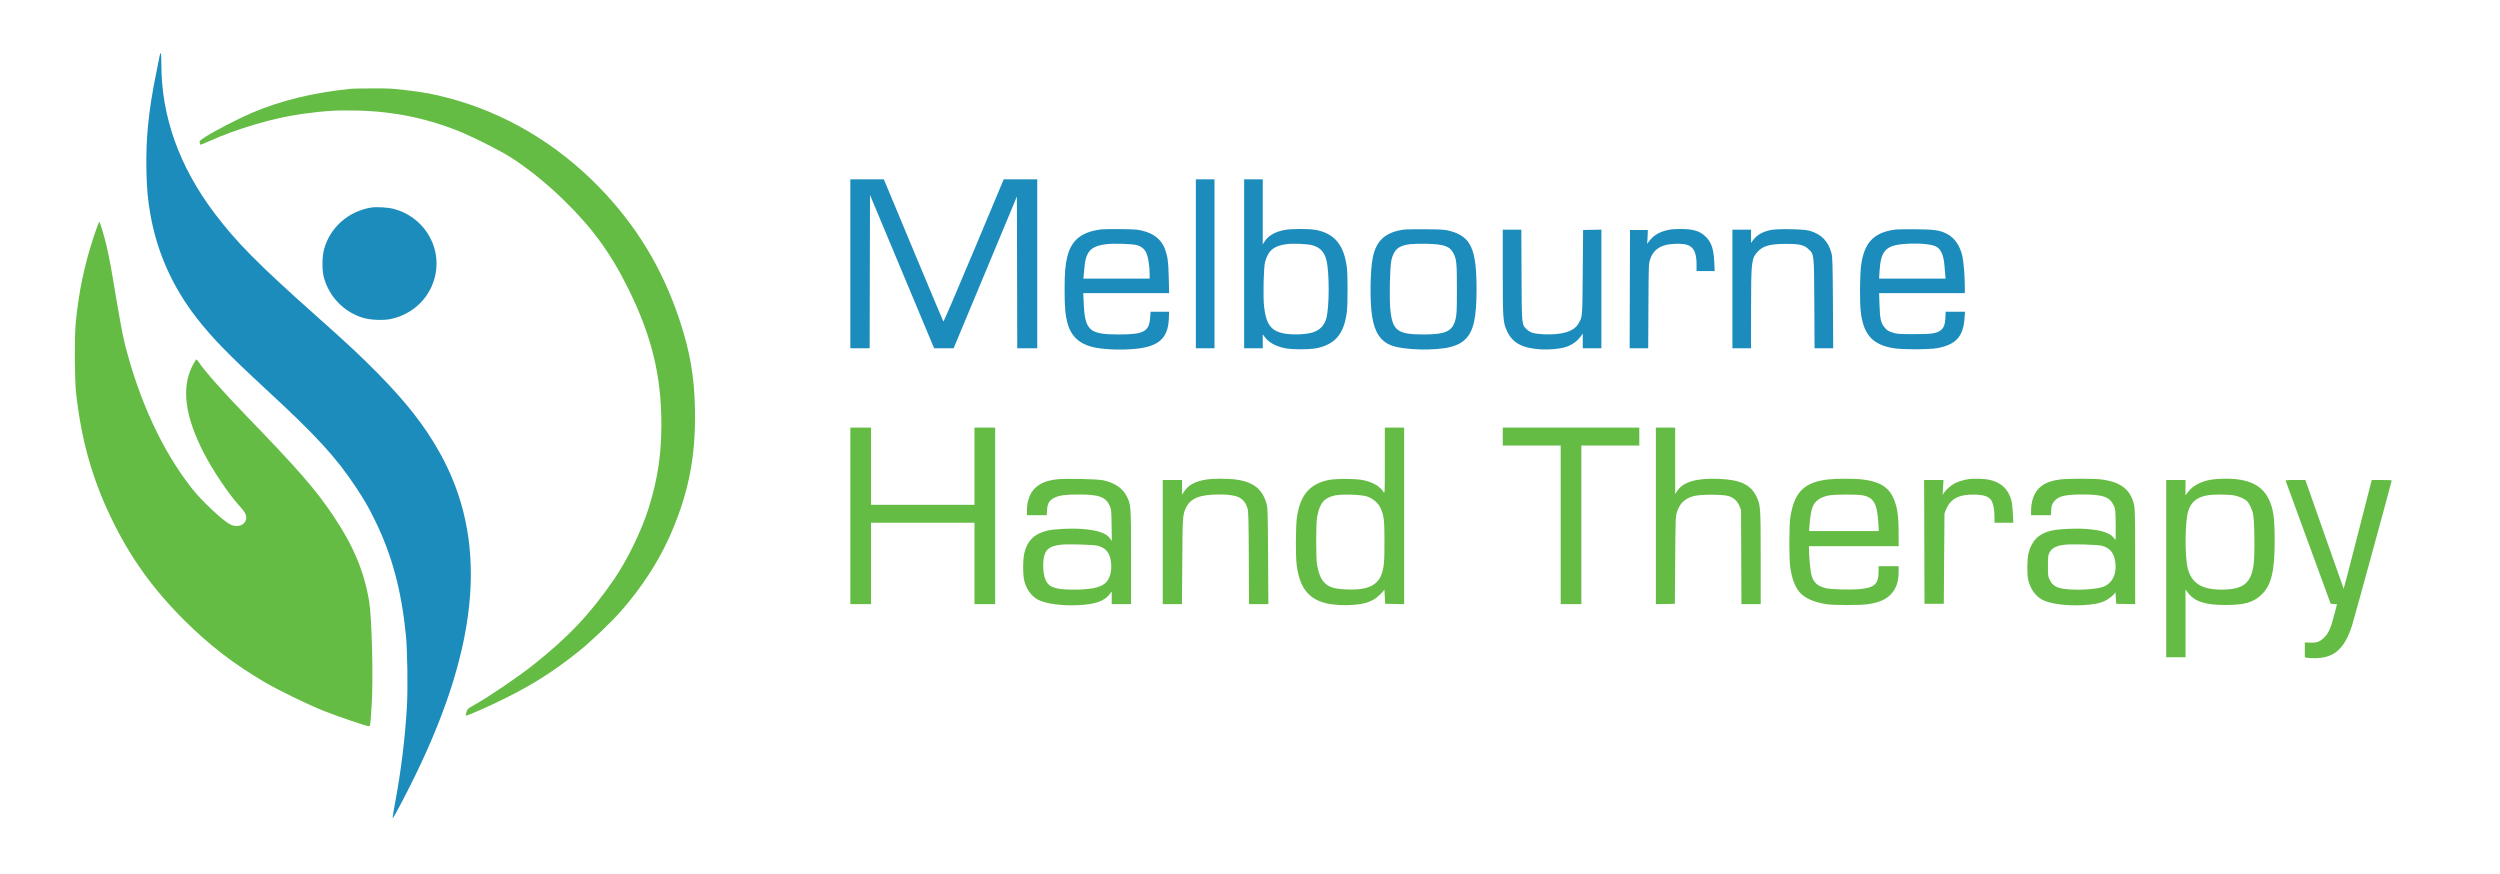
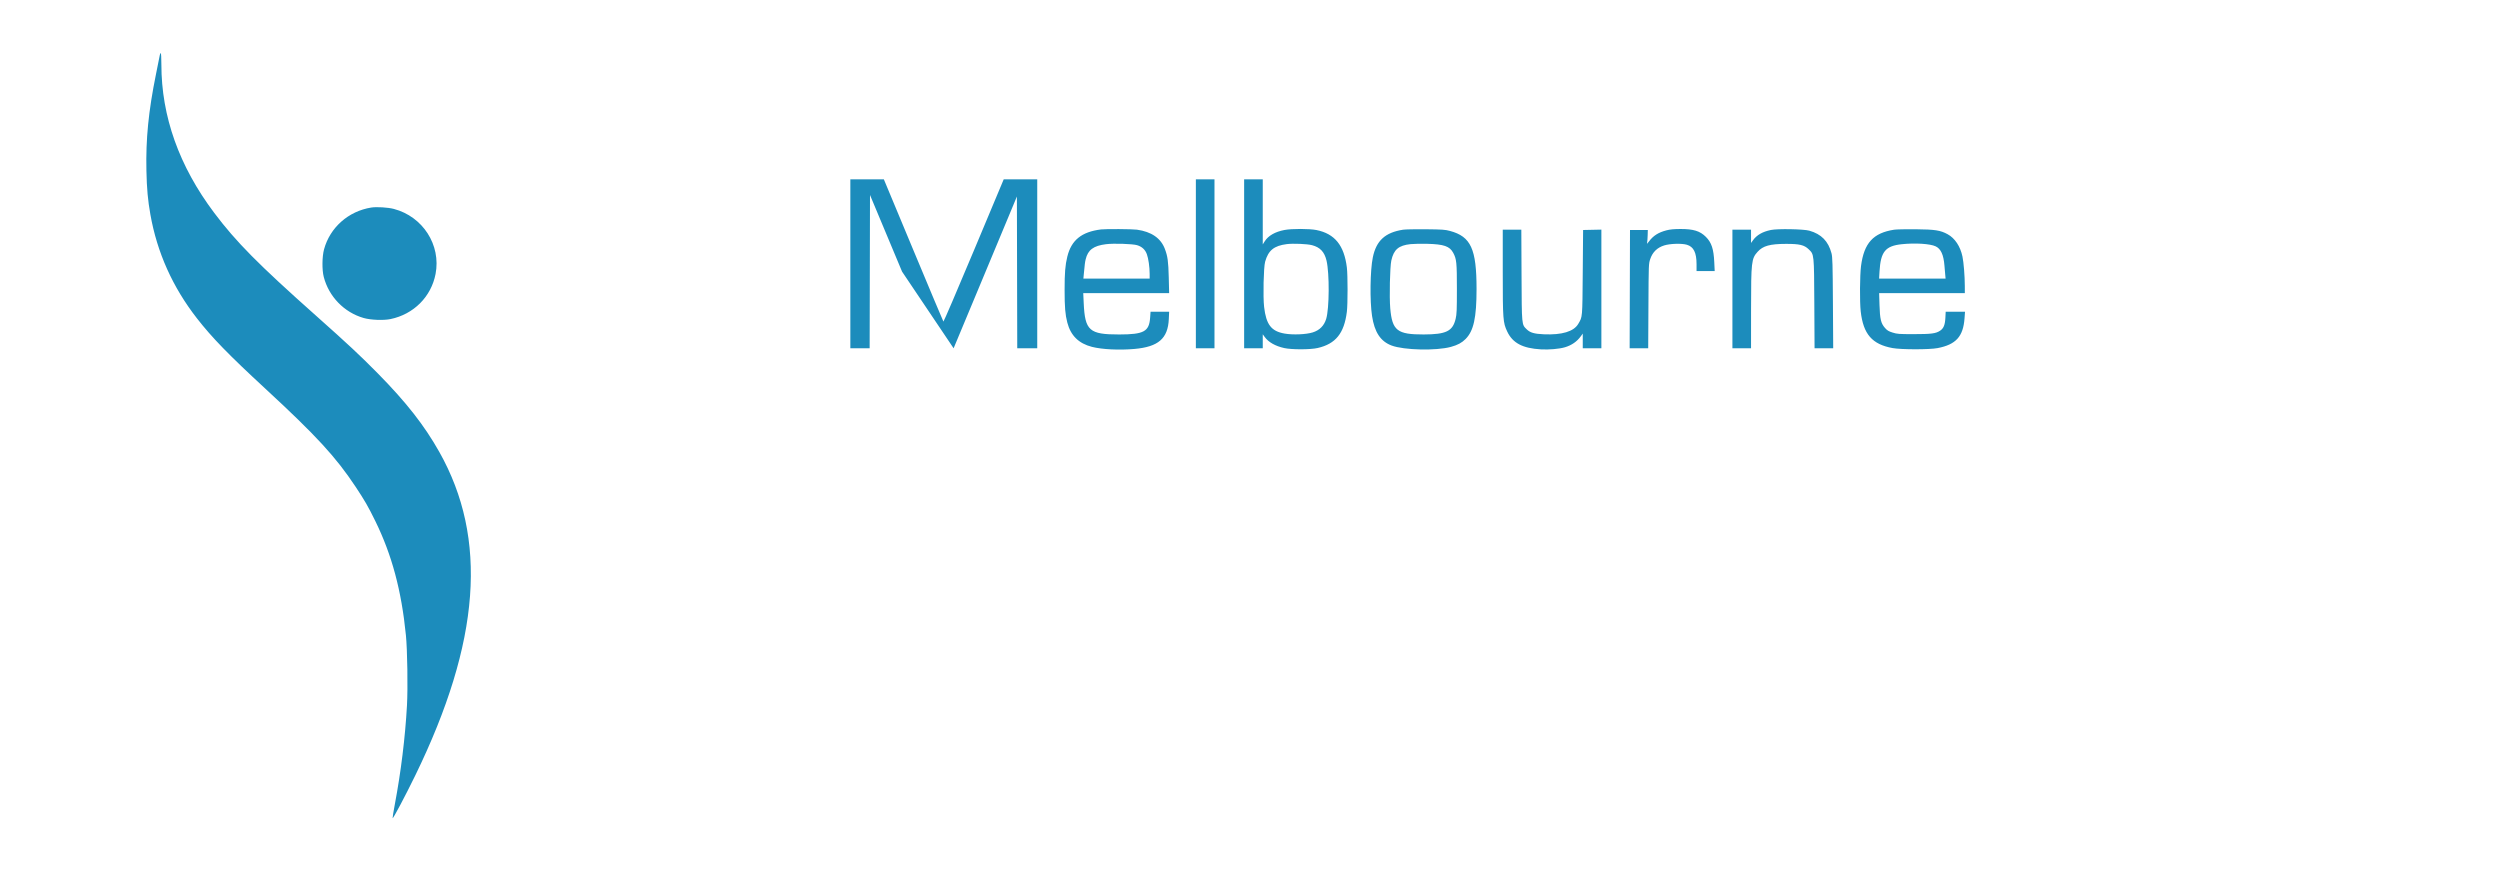
<svg xmlns="http://www.w3.org/2000/svg" width="3625" height="1268" viewBox="0 0 3625 1268" version="1.1">
-   <path d="M 231.743 79.750 C 231.477 81.263, 228.979 93.750, 226.191 107.500 C 215.306 161.185, 211.306 201.520, 212.306 247.500 C 212.878 273.816, 214.352 290.110, 218.051 311 C 227.815 366.147, 250.297 416.313, 285.496 461.500 C 307.446 489.678, 331.326 514.232, 385 563.813 C 458.548 631.752, 486.883 662.538, 515.409 705.500 C 528.914 725.839, 533.746 734.234, 544.153 755.435 C 568.254 804.534, 582.108 856.181, 588.565 921 C 590.698 942.417, 591.533 997.612, 590.107 1023 C 587.479 1069.795, 581.414 1119.079, 572.397 1166.893 C 570.490 1177.010, 569.089 1185.766, 569.284 1186.352 C 569.771 1187.813, 587.724 1153.969, 602.005 1124.669 C 696.623 930.540, 707.779 781.011, 637.021 655.344 C 615.389 616.925, 589.057 583.278, 548.029 541.631 C 522.595 515.814, 504.551 498.959, 458.500 458.002 C 374.361 383.171, 342.348 350.829, 310.518 308.500 C 259.743 240.976, 234 168.654, 234 93.528 C 234 84.438, 233.601 77, 233.113 77 C 232.626 77, 232.009 78.237, 231.743 79.750 M 1233 382.500 L 1233 505 1246.996 505 L 1260.991 505 1261.246 393.863 L 1261.500 282.727 1308 393.860 L 1354.500 504.994 1368.616 504.997 L 1382.732 505 1417.273 422.250 C 1436.270 376.737, 1456.918 327.218, 1463.156 312.206 L 1474.500 284.911 1474.754 394.956 L 1475.009 505 1489.504 505 L 1504 505 1504 382.500 L 1504 260 1479.701 260 L 1455.402 260 1412.027 363.527 C 1388.172 420.466, 1368.337 466.704, 1367.950 466.277 C 1367.563 465.849, 1347.969 419.263, 1324.408 362.750 L 1281.570 260 1257.285 260 L 1233 260 1233 382.500 M 1734 382.500 L 1734 505 1747.500 505 L 1761 505 1761 382.500 L 1761 260 1747.500 260 L 1734 260 1734 382.500 M 1804 382.500 L 1804 505 1817.500 505 L 1831 505 1831 494.850 L 1831 484.700 1833.826 488.600 C 1839.360 496.237, 1849.204 501.827, 1862.172 504.697 C 1872.946 507.081, 1899.903 507.042, 1910.500 504.627 C 1936.696 498.656, 1949.071 483.322, 1952.950 452.026 C 1954.301 441.127, 1954.310 398.984, 1952.964 387.974 C 1949.018 355.699, 1935.394 338.914, 1908.792 333.553 C 1898.683 331.516, 1872.948 331.470, 1862.494 333.470 C 1848.913 336.068, 1839.039 341.716, 1833.895 349.827 L 1831 354.392 1831 307.196 L 1831 260 1817.500 260 L 1804 260 1804 382.500 M 538.315 300.939 C 505.195 306.219, 478.442 329.911, 469.864 361.558 C 467 372.122, 466.793 391.262, 469.431 401.500 C 476.782 430.021, 499.001 452.942, 527.171 461.062 C 537.462 464.028, 555.941 464.780, 566.234 462.651 C 599.877 455.692, 625.230 430.288, 631.591 397.162 C 639.636 355.261, 613.098 313.979, 571.015 302.932 C 562.523 300.702, 546.084 299.701, 538.315 300.939 M 1596.500 332.674 C 1568.307 336.192, 1553.476 348.150, 1547.601 372.102 C 1544.565 384.476, 1543.672 395.484, 1543.676 420.500 C 1543.680 445.241, 1544.581 456.111, 1547.587 467.693 C 1552.482 486.553, 1564.134 498.047, 1583.335 502.958 C 1597.975 506.702, 1622.887 507.919, 1645 505.969 C 1679.605 502.918, 1693.476 490.871, 1694.764 462.750 L 1695.257 452 1681.777 452 L 1668.297 452 1667.690 460.598 C 1666.265 480.796, 1658.649 484.935, 1622.822 484.980 C 1579.536 485.035, 1573.241 479.501, 1571.391 439.769 L 1570.703 425 1632.979 425 L 1695.255 425 1694.693 402.250 C 1694.117 378.890, 1693.146 371.773, 1689.060 360.929 C 1683.183 345.332, 1669.544 335.945, 1648.500 333.014 C 1641.948 332.102, 1603.121 331.848, 1596.500 332.674 M 2034.539 333.061 C 2008.510 337.077, 1995.606 348.869, 1990.585 373.227 C 1986.703 392.059, 1986.116 435.991, 1989.452 458.074 C 1993.022 481.705, 2001.781 494.974, 2017.795 501.010 C 2035.709 507.762, 2082.746 508.823, 2103.929 502.952 C 2113.747 500.232, 2119.622 497.069, 2125.109 491.550 C 2136.821 479.769, 2141 460.690, 2141 419 C 2141 360.941, 2132.819 343.064, 2102.500 334.869 C 2095.392 332.948, 2091.489 332.676, 2067.500 332.424 C 2052.650 332.269, 2037.818 332.555, 2034.539 333.061 M 2416.347 333.985 C 2404.420 337.112, 2397.129 341.807, 2390.698 350.500 C 2388.253 353.805, 2387.838 354.065, 2388.311 352 C 2388.625 350.625, 2388.982 345.900, 2389.102 341.500 L 2389.322 333.500 2376.411 333.500 L 2363.500 333.500 2363.244 419.250 L 2362.989 505 2376.445 505 L 2389.901 505 2390.222 443.750 C 2390.542 382.787, 2390.554 382.468, 2392.859 375.597 C 2396.217 365.586, 2402.990 358.987, 2413.115 355.857 C 2421.721 353.197, 2438.500 352.696, 2445.940 354.878 C 2455.776 357.761, 2460 366.265, 2460 383.182 L 2460 393 2473.151 393 L 2486.302 393 2485.699 380.250 C 2484.786 360.921, 2481.724 351.672, 2473.526 343.474 C 2464.965 334.913, 2455.398 331.974, 2436.356 332.055 C 2427.144 332.095, 2421.472 332.642, 2416.347 333.985 M 2567.813 333.465 C 2555.680 335.979, 2547.393 340.713, 2541.932 348.253 L 2539 352.300 2539 342.650 L 2539 333 2525.500 333 L 2512 333 2512 419 L 2512 505 2525.500 505 L 2539 505 2539.035 448.250 C 2539.077 379.314, 2539.571 375.015, 2548.585 365.038 C 2556.315 356.482, 2566.319 353.692, 2589.500 353.630 C 2609.319 353.577, 2616.063 355.168, 2622.567 361.429 C 2630.528 369.094, 2630.375 367.614, 2630.765 440.750 L 2631.108 505 2644.624 505 L 2658.140 505 2657.735 439.250 C 2657.383 382.086, 2657.113 372.681, 2655.672 367.231 C 2651.039 349.711, 2640.922 339.410, 2623.500 334.473 C 2615.235 332.131, 2577.547 331.449, 2567.813 333.465 M 2746.539 333.064 C 2716.200 337.729, 2702.871 352.317, 2698.503 385.639 C 2696.750 399.009, 2696.474 437.691, 2698.032 451.500 C 2701.760 484.526, 2714.491 499.215, 2744.132 504.690 C 2756.694 507.010, 2797.531 507.044, 2809.500 504.744 C 2836.090 499.634, 2846.632 487.998, 2848.568 461.618 L 2849.274 452 2835.259 452 L 2821.245 452 2820.809 460.750 C 2820.291 471.147, 2818.235 476.157, 2813.094 479.551 C 2806.878 483.654, 2800.363 484.500, 2775 484.500 C 2753.404 484.500, 2750.919 484.317, 2744.331 482.246 C 2738.450 480.396, 2736.457 479.190, 2733.228 475.522 C 2727.351 468.845, 2725.896 462.762, 2725.273 442.250 L 2724.748 425 2786.874 425 L 2849 425 2848.971 414.750 C 2848.930 400.265, 2847.368 380.638, 2845.572 372.023 C 2842.502 357.299, 2834.578 345.354, 2824.099 339.650 C 2813.529 333.897, 2805.996 332.716, 2778 332.419 C 2763.975 332.270, 2749.818 332.560, 2746.539 333.064 M 2179 394.369 C 2179 463.200, 2179.339 467.733, 2185.460 480.706 C 2193.336 497.400, 2207.712 505.023, 2234.251 506.577 C 2246.030 507.267, 2260.889 505.979, 2269.093 503.557 C 2278.788 500.695, 2286.584 495.304, 2292.172 487.600 L 2295 483.700 2295 494.350 L 2295 505 2308.500 505 L 2322 505 2322 418.971 L 2322 332.942 2308.750 333.221 L 2295.500 333.500 2294.984 395 C 2294.421 462.156, 2294.696 459.017, 2288.444 469.685 C 2281.984 480.708, 2264.811 485.880, 2238.510 484.723 C 2224.623 484.113, 2218.751 482.403, 2213.703 477.500 C 2206.399 470.407, 2206.575 472.251, 2206.228 398.750 L 2205.919 333 2192.459 333 L 2179 333 2179 394.369 M 1603.737 354.076 C 1585.555 356.329, 1577.478 362.329, 1574.224 376 C 1573.210 380.259, 1572.889 382.811, 1571.487 397.750 L 1570.901 404 1618.950 404 L 1667 404 1667 397.224 C 1667 387.257, 1665.200 374.610, 1662.911 368.491 C 1660.434 361.872, 1655.796 357.615, 1648.764 355.509 C 1642.263 353.563, 1614.909 352.692, 1603.737 354.076 M 1865.760 353.977 C 1847.280 356.324, 1839.007 363.080, 1834.417 379.575 C 1832.201 387.537, 1831.244 430.310, 1832.952 445.007 C 1835.935 470.663, 1843.336 480.310, 1862.621 483.679 C 1874.781 485.804, 1893.841 485.010, 1903.500 481.977 C 1913.380 478.875, 1919.903 472.339, 1922.939 462.500 C 1927.547 447.568, 1927.858 396.481, 1923.455 377.855 C 1920.489 365.307, 1914.165 358.567, 1902.500 355.522 C 1895.288 353.639, 1875.104 352.790, 1865.760 353.977 M 2045.303 353.992 C 2027.967 355.826, 2020.898 361.870, 2017.395 377.856 C 2015.393 386.993, 2014.424 430.684, 2015.860 447.084 C 2018.689 479.384, 2025.948 485.059, 2064.322 484.969 C 2097.010 484.893, 2106.456 480.249, 2110.700 462.169 C 2112.256 455.541, 2112.500 449.680, 2112.500 419 C 2112.500 380.539, 2111.995 375.577, 2107.163 366.608 C 2102.006 357.036, 2093.700 354.152, 2069.500 353.534 C 2060.700 353.309, 2049.811 353.515, 2045.303 353.992 M 2757.614 354.098 C 2733.747 356.615, 2726.961 364.939, 2725.292 393.750 L 2724.699 404 2772.899 404 L 2821.099 404 2820.576 398.250 C 2820.289 395.087, 2819.788 389.221, 2819.463 385.214 C 2818.171 369.285, 2814.269 360.757, 2806.630 357.166 C 2798.676 353.427, 2776.898 352.064, 2757.614 354.098" stroke="none" fill="#1c8cbc" fill-rule="evenodd" />
-   <path d="M 510 128.664 C 455.102 134.054, 407.424 145.610, 364.607 163.904 C 347.094 171.385, 310.785 190.045, 299.680 197.269 C 289.629 203.808, 288.907 204.492, 289.512 206.902 C 289.870 208.329, 290.337 209.670, 290.549 209.883 C 290.762 210.095, 296.013 207.986, 302.218 205.195 C 344.422 186.212, 397.165 170.779, 439.644 164.983 C 471.225 160.674, 487.945 159.669, 517.500 160.303 C 572.376 161.479, 623.367 172.303, 672.500 193.205 C 690.493 200.860, 725.563 218.762, 738.801 227.051 C 763.512 242.521, 791.087 264.553, 816.160 288.859 C 858.577 329.978, 885.768 367.245, 911.477 419.500 C 945.242 488.126, 959 545.015, 959 616 C 959 659.454, 953.446 695.737, 940.477 737 C 930.294 769.400, 909.728 811.742, 890.692 839.500 C 856.157 889.856, 825.141 922.803, 773.773 963.695 C 751.749 981.227, 707.999 1010.958, 687.779 1022.132 C 678.498 1027.261, 677.993 1027.714, 676.431 1032.315 C 675.532 1034.963, 675.004 1037.337, 675.257 1037.590 C 676.319 1038.652, 705.492 1025.871, 732.500 1012.511 C 772.625 992.663, 803.227 973.148, 839 944.596 C 857.247 930.033, 886.823 901.804, 901.440 885 C 929.926 852.252, 953.280 816.628, 969.397 781.338 C 997.688 719.389, 1009.102 663.421, 1007.707 593.500 C 1006.747 545.414, 1000.465 509.263, 985.029 463 C 960.343 389.011, 922.511 326.655, 868.860 271.520 C 807.011 207.961, 731.474 163.346, 649.500 141.958 C 626.795 136.034, 616.713 134.152, 590.500 130.945 C 568.952 128.308, 563.793 128.024, 540 128.164 C 525.425 128.250, 511.925 128.475, 510 128.664 M 136.212 342.167 C 122.234 384.637, 114.249 422.708, 109.820 468 C 107.810 488.553, 108.116 550.281, 110.325 570 C 118.014 638.626, 133.849 694.651, 161.921 752.556 C 188.900 808.205, 221.178 853.305, 266.430 898.580 C 302.623 934.791, 338.874 962.783, 383.500 988.978 C 403.859 1000.929, 446.435 1021.632, 469.500 1030.797 C 489.722 1038.833, 531.418 1053, 534.845 1053 C 536.970 1053, 537.123 1051.793, 539.084 1019.500 C 541.306 982.915, 539.127 895.696, 535.424 873 C 528.227 828.880, 512.690 791.669, 483.040 747.542 C 457.759 709.919, 432.123 680.449, 358.061 603.871 C 322.013 566.597, 296.222 537.454, 287.613 524.263 C 286.451 522.483, 285.050 521.156, 284.500 521.315 C 283.950 521.473, 281.343 525.890, 278.707 531.130 C 262.863 562.625, 268.354 603.988, 295.350 656.500 C 308.384 681.855, 331.634 716.484, 346.710 733 C 354.672 741.721, 357 745.695, 357 750.563 C 357 760.964, 344.715 766.041, 333.535 760.259 C 322.749 754.682, 293.059 726.831, 278.891 709 C 235.780 654.741, 201.031 579.677, 180.493 496.442 C 177.927 486.045, 173.081 460.382, 169.069 435.942 C 161.435 389.441, 158.336 372.675, 154.015 354.500 C 150.943 341.580, 145.293 323.023, 144.017 321.667 C 143.586 321.209, 140.074 330.434, 136.212 342.167 M 1233 748 L 1233 876 1248 876 L 1263 876 1263 817 L 1263 758 1338 758 L 1413 758 1413 817 L 1413 876 1428 876 L 1443 876 1443 748 L 1443 620 1428 620 L 1413 620 1413 676 L 1413 732 1338 732 L 1263 732 1263 676 L 1263 620 1248 620 L 1233 620 1233 748 M 2007.996 668.250 C 2007.993 715.493, 2007.954 716.437, 2006.156 713.500 C 2001.200 705.405, 1991.606 699.673, 1977.500 696.379 C 1966.628 693.840, 1936.119 693.786, 1925 696.286 C 1898.334 702.281, 1884.740 718.976, 1880.447 751 C 1878.735 763.769, 1878.525 805.581, 1880.109 818.500 C 1884.116 851.205, 1896.618 867.996, 1921.767 874.454 C 1932.403 877.185, 1948.790 878.249, 1962.337 877.089 C 1976.086 875.911, 1982.916 874.177, 1991.303 869.737 C 1996.684 866.888, 2006.744 857.352, 2007.198 854.669 C 2007.306 854.026, 2007.644 858.450, 2007.948 864.500 L 2008.500 875.500 2022.250 875.778 L 2036 876.056 2036 748.028 L 2036 620 2022 620 L 2008 620 2007.996 668.250 M 2179 633 L 2179 646 2221 646 L 2263 646 2263 761 L 2263 876 2278 876 L 2293 876 2293 761 L 2293 646 2335 646 L 2377 646 2377 633 L 2377 620 2278 620 L 2179 620 2179 633 M 2401 748.028 L 2401 876.056 2414.750 875.778 L 2428.500 875.500 2429.023 812 C 2429.539 749.466, 2429.581 748.398, 2431.801 741.792 C 2435.924 729.520, 2443.177 722.776, 2456 719.292 C 2465.461 716.722, 2497.978 716.720, 2506.291 719.290 C 2513.884 721.637, 2519.267 726.553, 2522.207 733.828 L 2524.500 739.500 2524.789 807.750 L 2525.078 876 2539.039 876 L 2553 876 2553 809.088 C 2553 735.673, 2552.793 732.567, 2547.102 720.404 C 2538.851 702.773, 2523.487 695.503, 2492 694.332 C 2459.842 693.135, 2440.681 698.708, 2432.025 711.776 L 2429 716.343 2429 668.171 L 2429 620 2415 620 L 2401 620 2401 748.028 M 1532.021 695.065 C 1517.450 696.870, 1508.677 700.416, 1500.987 707.608 C 1493.304 714.795, 1489 726.654, 1489 740.636 L 1489 747 1503.368 747 L 1517.737 747 1518.216 739.529 C 1518.835 729.885, 1521.663 725.277, 1529.199 721.635 C 1536.548 718.083, 1544.735 717.014, 1564.500 717.025 C 1593.746 717.042, 1603.227 720.539, 1609.198 733.512 C 1611.342 738.172, 1611.515 740.012, 1611.825 761.500 L 1612.156 784.500 1609.809 781.031 C 1604.370 772.993, 1591.416 768.594, 1568.355 766.956 C 1552.343 765.819, 1528.589 767.026, 1518.176 769.505 C 1499.995 773.835, 1489.664 783.971, 1485.325 801.741 C 1482.966 811.399, 1483.002 834.269, 1485.390 843 C 1488.744 855.265, 1496.072 864.935, 1505.756 869.875 C 1516.912 875.567, 1540.332 878.655, 1563.500 877.488 C 1588.463 876.232, 1601.368 871.656, 1609.250 861.268 L 1612 857.644 1612 866.822 L 1612 876 1626 876 L 1640 876 1640 807.947 C 1640 733.054, 1639.912 731.795, 1633.819 719.668 C 1627.961 708.009, 1616.345 700.041, 1600 696.469 C 1591.111 694.526, 1544.191 693.557, 1532.021 695.065 M 1750.539 695.112 C 1733.545 697.588, 1723.037 703.142, 1716.832 712.926 L 1714 717.392 1714 706.696 L 1714 696 1700 696 L 1686 696 1686 786 L 1686 876 1699.932 876 L 1713.864 876 1714.296 814.250 C 1714.754 748.971, 1714.940 746.236, 1719.612 736.357 C 1726.175 722.478, 1739.693 717.024, 1767.566 717.008 C 1794.366 716.992, 1803.630 721.408, 1808.773 736.653 C 1810.207 740.904, 1810.452 749.776, 1810.767 808.750 L 1811.127 876 1825.119 876 L 1839.112 876 1838.737 806.750 C 1838.408 745.948, 1838.158 736.735, 1836.688 731.231 C 1830.734 708.933, 1817.223 698.365, 1790.500 695.104 C 1780.135 693.839, 1759.249 693.843, 1750.539 695.112 M 2651.928 695.070 C 2615.869 698.898, 2601.180 713.667, 2595.801 751.500 C 2594.126 763.280, 2594.123 810.505, 2595.796 822.113 C 2598.226 838.964, 2602.375 850.238, 2609.152 858.397 C 2616.404 867.130, 2630.398 873.423, 2648.500 876.091 C 2659.740 877.748, 2697.479 877.751, 2708.500 876.096 C 2724.572 873.683, 2734.251 869.522, 2741.684 861.830 C 2749.472 853.771, 2753 843.519, 2753 828.951 L 2753 821 2738.500 821 L 2724 821 2723.924 829.250 C 2723.763 846.751, 2718.159 851.994, 2697.336 854.128 C 2684.794 855.413, 2656.096 854.733, 2648 852.959 C 2636.144 850.361, 2630.088 845.225, 2626.958 835.114 C 2625.129 829.207, 2623.031 808.823, 2623.009 796.750 L 2623 792 2688 792 L 2753 792 2753 773.724 C 2753 747.266, 2751.021 734.158, 2745.109 721.453 C 2737.711 705.555, 2723.931 697.660, 2698.996 695.035 C 2688.029 693.880, 2662.961 693.899, 2651.928 695.070 M 2854.500 694.715 C 2848.377 695.561, 2839.497 698.221, 2834.731 700.636 C 2829.219 703.430, 2821.678 709.973, 2818.756 714.500 L 2816.819 717.500 2817.441 706.750 L 2818.063 696 2804.026 696 L 2789.989 696 2790.245 785.750 L 2790.500 875.500 2804.500 875.500 L 2818.500 875.500 2819 810 L 2819.500 744.500 2821.885 738.581 C 2828.163 723.001, 2841.414 716.360, 2864.534 717.208 C 2876.925 717.662, 2883.358 719.885, 2886.974 724.963 C 2890.048 729.281, 2892 738.502, 2892 748.710 L 2892 758 2905.650 758 L 2919.300 758 2918.703 744.750 C 2918.376 737.462, 2917.393 728.834, 2916.521 725.575 C 2912.067 708.943, 2900.887 698.795, 2883.313 695.433 C 2876.384 694.107, 2861.564 693.738, 2854.500 694.715 M 2988.021 695.125 C 2963.870 697.922, 2951.087 707.807, 2946.508 727.231 C 2945.695 730.679, 2945.023 736.538, 2945.015 740.250 L 2945 747 2959.500 747 L 2974 747 2974.076 741.250 C 2974.171 734.113, 2975.648 729.910, 2979.493 725.836 C 2985.891 719.058, 2995.418 717.010, 3020.500 717.025 C 3049.746 717.042, 3059.227 720.539, 3065.198 733.512 C 3067.350 738.188, 3067.510 739.940, 3067.764 761.500 C 3067.974 779.264, 3067.773 784.045, 3066.881 782.500 C 3061.517 773.205, 3049.261 768.725, 3024.355 766.956 C 3008.343 765.819, 2984.589 767.026, 2974.175 769.506 C 2956.167 773.794, 2946.070 783.797, 2941.375 802 C 2939.275 810.140, 2938.991 831.952, 2940.874 840.500 C 2943.787 853.725, 2951.575 864.682, 2961.756 869.875 C 2972.912 875.567, 2996.332 878.655, 3019.500 877.488 C 3035.374 876.689, 3044.354 874.959, 3052.565 871.117 C 3058.364 868.403, 3066.752 861.241, 3067.189 858.629 C 3067.293 858.008, 3067.630 861.550, 3067.939 866.500 L 3068.500 875.500 3082.250 875.778 L 3096 876.056 3095.983 807.778 C 3095.969 752.836, 3095.689 738.199, 3094.553 732.837 C 3089.653 709.718, 3074.991 698.422, 3045.500 695.047 C 3034.907 693.834, 2998.745 693.884, 2988.021 695.125 M 3209.193 695.072 C 3192.320 697.263, 3179.422 703.913, 3171.896 714.302 L 3169 718.300 3169 707.150 L 3169 696 3155 696 L 3141 696 3141 824.500 L 3141 953 3155 953 L 3169 953 3169 903.850 L 3169 854.700 3171.851 858.636 C 3181.576 872.060, 3196.963 877.255, 3227 877.255 C 3254.295 877.255, 3267.330 873.550, 3278.919 862.496 C 3293.343 848.738, 3298.254 829.079, 3298.277 785 C 3298.295 750.394, 3296.466 737.660, 3289.398 723.185 C 3279.566 703.048, 3259.301 693.733, 3226.178 694.127 C 3220.305 694.197, 3212.662 694.622, 3209.193 695.072 M 3314.441 697.750 C 3314.757 698.712, 3329.525 739.100, 3347.258 787.500 L 3379.500 875.500 3384.066 875.797 L 3388.633 876.095 3385.396 888.797 C 3379.596 911.558, 3376.403 918.609, 3368.668 925.738 C 3363.140 930.834, 3358.533 932.280, 3349.223 931.841 L 3341.995 931.500 3341.998 942.231 L 3342 952.962 3344.750 953.731 C 3346.262 954.154, 3352 954.440, 3357.500 954.366 C 3384.591 954.003, 3399.583 940.635, 3410.389 907.206 C 3413.359 898.017, 3468 698.271, 3468 696.601 C 3468 696.271, 3461.496 696, 3453.547 696 L 3439.094 696 3438.200 699.250 C 3437.709 701.038, 3428.608 736.583, 3417.977 778.240 C 3407.346 819.897, 3398.514 853.847, 3398.351 853.684 C 3398.187 853.521, 3386.542 820.563, 3372.473 780.444 C 3358.403 740.325, 3345.956 704.913, 3344.812 701.750 L 3342.732 696 3328.299 696 C 3315 696, 3313.910 696.138, 3314.441 697.750 M 1935.166 718.479 C 1919.858 721.934, 1913.581 729.625, 1909.817 749.535 C 1908.031 758.980, 1908.003 809.777, 1909.778 819.500 C 1911.792 830.536, 1915.058 838.785, 1919.340 843.649 C 1926.045 851.266, 1933.094 853.675, 1951.500 854.640 C 1980.905 856.181, 1996.890 849.602, 2002.924 833.473 C 2006.819 823.063, 2007.501 815.791, 2007.470 785 C 2007.439 753.565, 2006.848 748.490, 2001.867 736.912 C 1998.739 729.641, 1990.613 722.604, 1982.195 719.878 C 1973.474 717.053, 1945.206 716.212, 1935.166 718.479 M 2653.951 718.061 C 2640.330 720.066, 2631.681 725.891, 2628.096 735.473 C 2626.101 740.806, 2624.398 751.459, 2623.655 763.250 L 2623.230 770 2673.757 770 L 2724.283 770 2723.592 758.183 C 2721.919 729.572, 2716.660 720.804, 2699.485 717.992 C 2692.443 716.838, 2661.938 716.885, 2653.951 718.061 M 3201.528 718.066 C 3185.793 720.697, 3177.056 727.721, 3172.896 741.085 C 3168.229 756.082, 3167.775 806.007, 3172.145 823.773 C 3177.438 845.287, 3192.337 854.892, 3220.500 854.945 C 3252.131 855.005, 3263.550 846.494, 3267.593 819.849 C 3269.772 805.491, 3269.109 752.451, 3266.643 743.720 C 3264.699 736.839, 3261.581 730.387, 3258.637 727.151 C 3255.516 723.721, 3247.711 720.047, 3240.131 718.440 C 3232.883 716.904, 3209.817 716.681, 3201.528 718.066 M 1537.500 789.902 C 1525.429 791.435, 1519.239 794.650, 1515.951 801.095 C 1511.353 810.109, 1511.553 830.974, 1516.338 841.426 C 1521.085 851.796, 1530.546 854.947, 1557 854.972 C 1580.231 854.994, 1594.485 852.195, 1601.962 846.143 C 1609.276 840.223, 1612.625 828.504, 1610.915 814.816 C 1609.268 801.633, 1603.641 794.676, 1591.975 791.400 C 1585.739 789.649, 1547.723 788.604, 1537.500 789.902 M 2993.500 789.902 C 2981.336 791.447, 2975.327 794.602, 2971.727 801.334 C 2969.707 805.113, 2969.500 806.901, 2969.500 820.571 C 2969.500 835.368, 2969.555 835.749, 2972.524 841.571 C 2976.350 849.075, 2981.840 852.334, 2993.322 853.920 C 3009.238 856.118, 3035.845 854.928, 3047.684 851.488 C 3062.238 847.261, 3069.659 833.222, 3067.100 814.758 C 3065.289 801.686, 3059.522 794.643, 3047.975 791.400 C 3041.739 789.649, 3003.723 788.604, 2993.500 789.902" stroke="none" fill="#64bc44" fill-rule="evenodd" />
+   <path d="M 231.743 79.750 C 231.477 81.263, 228.979 93.750, 226.191 107.500 C 215.306 161.185, 211.306 201.520, 212.306 247.500 C 212.878 273.816, 214.352 290.110, 218.051 311 C 227.815 366.147, 250.297 416.313, 285.496 461.500 C 307.446 489.678, 331.326 514.232, 385 563.813 C 458.548 631.752, 486.883 662.538, 515.409 705.500 C 528.914 725.839, 533.746 734.234, 544.153 755.435 C 568.254 804.534, 582.108 856.181, 588.565 921 C 590.698 942.417, 591.533 997.612, 590.107 1023 C 587.479 1069.795, 581.414 1119.079, 572.397 1166.893 C 570.490 1177.010, 569.089 1185.766, 569.284 1186.352 C 569.771 1187.813, 587.724 1153.969, 602.005 1124.669 C 696.623 930.540, 707.779 781.011, 637.021 655.344 C 615.389 616.925, 589.057 583.278, 548.029 541.631 C 522.595 515.814, 504.551 498.959, 458.500 458.002 C 374.361 383.171, 342.348 350.829, 310.518 308.500 C 259.743 240.976, 234 168.654, 234 93.528 C 234 84.438, 233.601 77, 233.113 77 C 232.626 77, 232.009 78.237, 231.743 79.750 M 1233 382.500 L 1233 505 1246.996 505 L 1260.991 505 1261.246 393.863 L 1261.500 282.727 1308 393.860 L 1382.732 505 1417.273 422.250 C 1436.270 376.737, 1456.918 327.218, 1463.156 312.206 L 1474.500 284.911 1474.754 394.956 L 1475.009 505 1489.504 505 L 1504 505 1504 382.500 L 1504 260 1479.701 260 L 1455.402 260 1412.027 363.527 C 1388.172 420.466, 1368.337 466.704, 1367.950 466.277 C 1367.563 465.849, 1347.969 419.263, 1324.408 362.750 L 1281.570 260 1257.285 260 L 1233 260 1233 382.500 M 1734 382.500 L 1734 505 1747.500 505 L 1761 505 1761 382.500 L 1761 260 1747.500 260 L 1734 260 1734 382.500 M 1804 382.500 L 1804 505 1817.500 505 L 1831 505 1831 494.850 L 1831 484.700 1833.826 488.600 C 1839.360 496.237, 1849.204 501.827, 1862.172 504.697 C 1872.946 507.081, 1899.903 507.042, 1910.500 504.627 C 1936.696 498.656, 1949.071 483.322, 1952.950 452.026 C 1954.301 441.127, 1954.310 398.984, 1952.964 387.974 C 1949.018 355.699, 1935.394 338.914, 1908.792 333.553 C 1898.683 331.516, 1872.948 331.470, 1862.494 333.470 C 1848.913 336.068, 1839.039 341.716, 1833.895 349.827 L 1831 354.392 1831 307.196 L 1831 260 1817.500 260 L 1804 260 1804 382.500 M 538.315 300.939 C 505.195 306.219, 478.442 329.911, 469.864 361.558 C 467 372.122, 466.793 391.262, 469.431 401.500 C 476.782 430.021, 499.001 452.942, 527.171 461.062 C 537.462 464.028, 555.941 464.780, 566.234 462.651 C 599.877 455.692, 625.230 430.288, 631.591 397.162 C 639.636 355.261, 613.098 313.979, 571.015 302.932 C 562.523 300.702, 546.084 299.701, 538.315 300.939 M 1596.500 332.674 C 1568.307 336.192, 1553.476 348.150, 1547.601 372.102 C 1544.565 384.476, 1543.672 395.484, 1543.676 420.500 C 1543.680 445.241, 1544.581 456.111, 1547.587 467.693 C 1552.482 486.553, 1564.134 498.047, 1583.335 502.958 C 1597.975 506.702, 1622.887 507.919, 1645 505.969 C 1679.605 502.918, 1693.476 490.871, 1694.764 462.750 L 1695.257 452 1681.777 452 L 1668.297 452 1667.690 460.598 C 1666.265 480.796, 1658.649 484.935, 1622.822 484.980 C 1579.536 485.035, 1573.241 479.501, 1571.391 439.769 L 1570.703 425 1632.979 425 L 1695.255 425 1694.693 402.250 C 1694.117 378.890, 1693.146 371.773, 1689.060 360.929 C 1683.183 345.332, 1669.544 335.945, 1648.500 333.014 C 1641.948 332.102, 1603.121 331.848, 1596.500 332.674 M 2034.539 333.061 C 2008.510 337.077, 1995.606 348.869, 1990.585 373.227 C 1986.703 392.059, 1986.116 435.991, 1989.452 458.074 C 1993.022 481.705, 2001.781 494.974, 2017.795 501.010 C 2035.709 507.762, 2082.746 508.823, 2103.929 502.952 C 2113.747 500.232, 2119.622 497.069, 2125.109 491.550 C 2136.821 479.769, 2141 460.690, 2141 419 C 2141 360.941, 2132.819 343.064, 2102.500 334.869 C 2095.392 332.948, 2091.489 332.676, 2067.500 332.424 C 2052.650 332.269, 2037.818 332.555, 2034.539 333.061 M 2416.347 333.985 C 2404.420 337.112, 2397.129 341.807, 2390.698 350.500 C 2388.253 353.805, 2387.838 354.065, 2388.311 352 C 2388.625 350.625, 2388.982 345.900, 2389.102 341.500 L 2389.322 333.500 2376.411 333.500 L 2363.500 333.500 2363.244 419.250 L 2362.989 505 2376.445 505 L 2389.901 505 2390.222 443.750 C 2390.542 382.787, 2390.554 382.468, 2392.859 375.597 C 2396.217 365.586, 2402.990 358.987, 2413.115 355.857 C 2421.721 353.197, 2438.500 352.696, 2445.940 354.878 C 2455.776 357.761, 2460 366.265, 2460 383.182 L 2460 393 2473.151 393 L 2486.302 393 2485.699 380.250 C 2484.786 360.921, 2481.724 351.672, 2473.526 343.474 C 2464.965 334.913, 2455.398 331.974, 2436.356 332.055 C 2427.144 332.095, 2421.472 332.642, 2416.347 333.985 M 2567.813 333.465 C 2555.680 335.979, 2547.393 340.713, 2541.932 348.253 L 2539 352.300 2539 342.650 L 2539 333 2525.500 333 L 2512 333 2512 419 L 2512 505 2525.500 505 L 2539 505 2539.035 448.250 C 2539.077 379.314, 2539.571 375.015, 2548.585 365.038 C 2556.315 356.482, 2566.319 353.692, 2589.500 353.630 C 2609.319 353.577, 2616.063 355.168, 2622.567 361.429 C 2630.528 369.094, 2630.375 367.614, 2630.765 440.750 L 2631.108 505 2644.624 505 L 2658.140 505 2657.735 439.250 C 2657.383 382.086, 2657.113 372.681, 2655.672 367.231 C 2651.039 349.711, 2640.922 339.410, 2623.500 334.473 C 2615.235 332.131, 2577.547 331.449, 2567.813 333.465 M 2746.539 333.064 C 2716.200 337.729, 2702.871 352.317, 2698.503 385.639 C 2696.750 399.009, 2696.474 437.691, 2698.032 451.500 C 2701.760 484.526, 2714.491 499.215, 2744.132 504.690 C 2756.694 507.010, 2797.531 507.044, 2809.500 504.744 C 2836.090 499.634, 2846.632 487.998, 2848.568 461.618 L 2849.274 452 2835.259 452 L 2821.245 452 2820.809 460.750 C 2820.291 471.147, 2818.235 476.157, 2813.094 479.551 C 2806.878 483.654, 2800.363 484.500, 2775 484.500 C 2753.404 484.500, 2750.919 484.317, 2744.331 482.246 C 2738.450 480.396, 2736.457 479.190, 2733.228 475.522 C 2727.351 468.845, 2725.896 462.762, 2725.273 442.250 L 2724.748 425 2786.874 425 L 2849 425 2848.971 414.750 C 2848.930 400.265, 2847.368 380.638, 2845.572 372.023 C 2842.502 357.299, 2834.578 345.354, 2824.099 339.650 C 2813.529 333.897, 2805.996 332.716, 2778 332.419 C 2763.975 332.270, 2749.818 332.560, 2746.539 333.064 M 2179 394.369 C 2179 463.200, 2179.339 467.733, 2185.460 480.706 C 2193.336 497.400, 2207.712 505.023, 2234.251 506.577 C 2246.030 507.267, 2260.889 505.979, 2269.093 503.557 C 2278.788 500.695, 2286.584 495.304, 2292.172 487.600 L 2295 483.700 2295 494.350 L 2295 505 2308.500 505 L 2322 505 2322 418.971 L 2322 332.942 2308.750 333.221 L 2295.500 333.500 2294.984 395 C 2294.421 462.156, 2294.696 459.017, 2288.444 469.685 C 2281.984 480.708, 2264.811 485.880, 2238.510 484.723 C 2224.623 484.113, 2218.751 482.403, 2213.703 477.500 C 2206.399 470.407, 2206.575 472.251, 2206.228 398.750 L 2205.919 333 2192.459 333 L 2179 333 2179 394.369 M 1603.737 354.076 C 1585.555 356.329, 1577.478 362.329, 1574.224 376 C 1573.210 380.259, 1572.889 382.811, 1571.487 397.750 L 1570.901 404 1618.950 404 L 1667 404 1667 397.224 C 1667 387.257, 1665.200 374.610, 1662.911 368.491 C 1660.434 361.872, 1655.796 357.615, 1648.764 355.509 C 1642.263 353.563, 1614.909 352.692, 1603.737 354.076 M 1865.760 353.977 C 1847.280 356.324, 1839.007 363.080, 1834.417 379.575 C 1832.201 387.537, 1831.244 430.310, 1832.952 445.007 C 1835.935 470.663, 1843.336 480.310, 1862.621 483.679 C 1874.781 485.804, 1893.841 485.010, 1903.500 481.977 C 1913.380 478.875, 1919.903 472.339, 1922.939 462.500 C 1927.547 447.568, 1927.858 396.481, 1923.455 377.855 C 1920.489 365.307, 1914.165 358.567, 1902.500 355.522 C 1895.288 353.639, 1875.104 352.790, 1865.760 353.977 M 2045.303 353.992 C 2027.967 355.826, 2020.898 361.870, 2017.395 377.856 C 2015.393 386.993, 2014.424 430.684, 2015.860 447.084 C 2018.689 479.384, 2025.948 485.059, 2064.322 484.969 C 2097.010 484.893, 2106.456 480.249, 2110.700 462.169 C 2112.256 455.541, 2112.500 449.680, 2112.500 419 C 2112.500 380.539, 2111.995 375.577, 2107.163 366.608 C 2102.006 357.036, 2093.700 354.152, 2069.500 353.534 C 2060.700 353.309, 2049.811 353.515, 2045.303 353.992 M 2757.614 354.098 C 2733.747 356.615, 2726.961 364.939, 2725.292 393.750 L 2724.699 404 2772.899 404 L 2821.099 404 2820.576 398.250 C 2820.289 395.087, 2819.788 389.221, 2819.463 385.214 C 2818.171 369.285, 2814.269 360.757, 2806.630 357.166 C 2798.676 353.427, 2776.898 352.064, 2757.614 354.098" stroke="none" fill="#1c8cbc" fill-rule="evenodd" />
</svg>